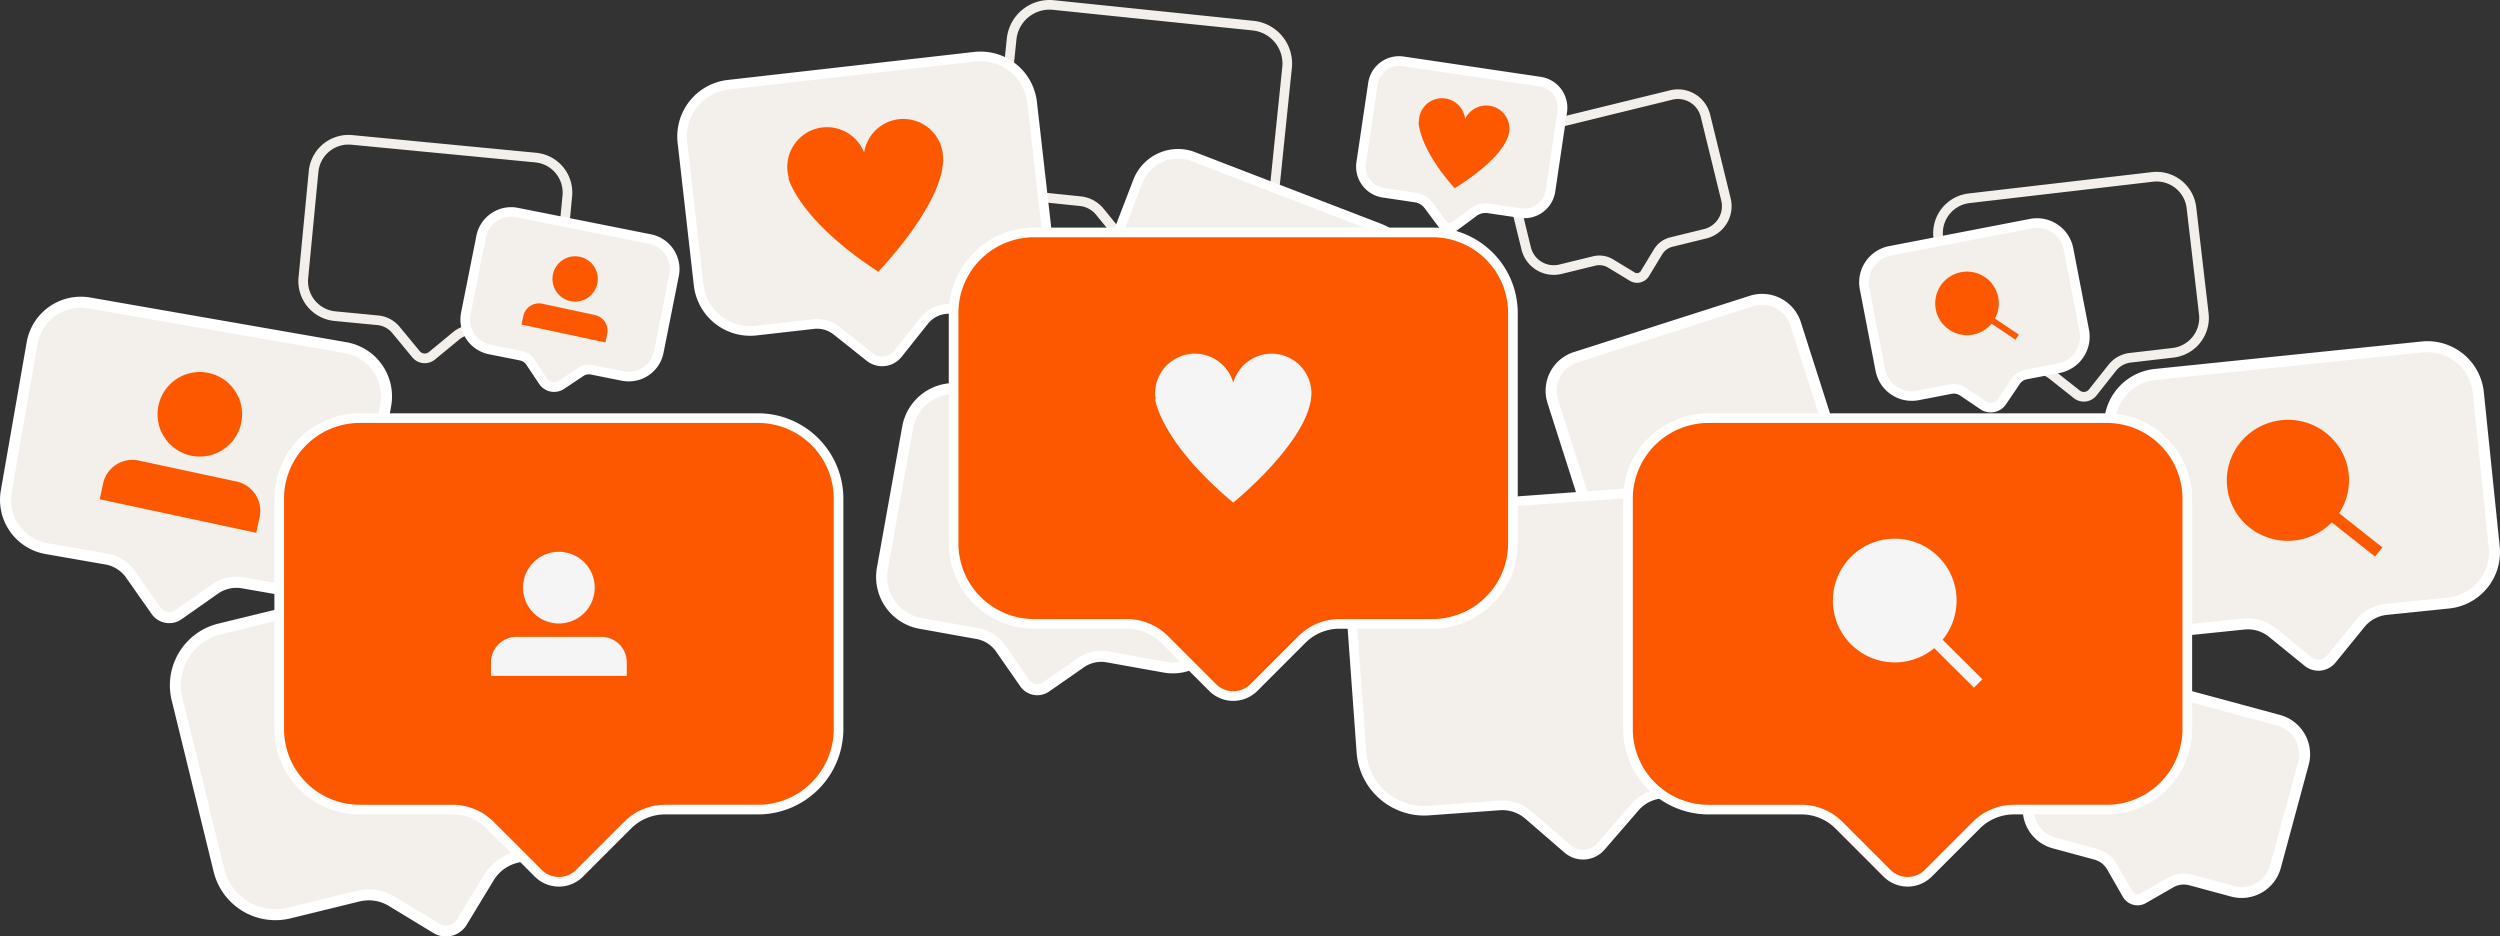
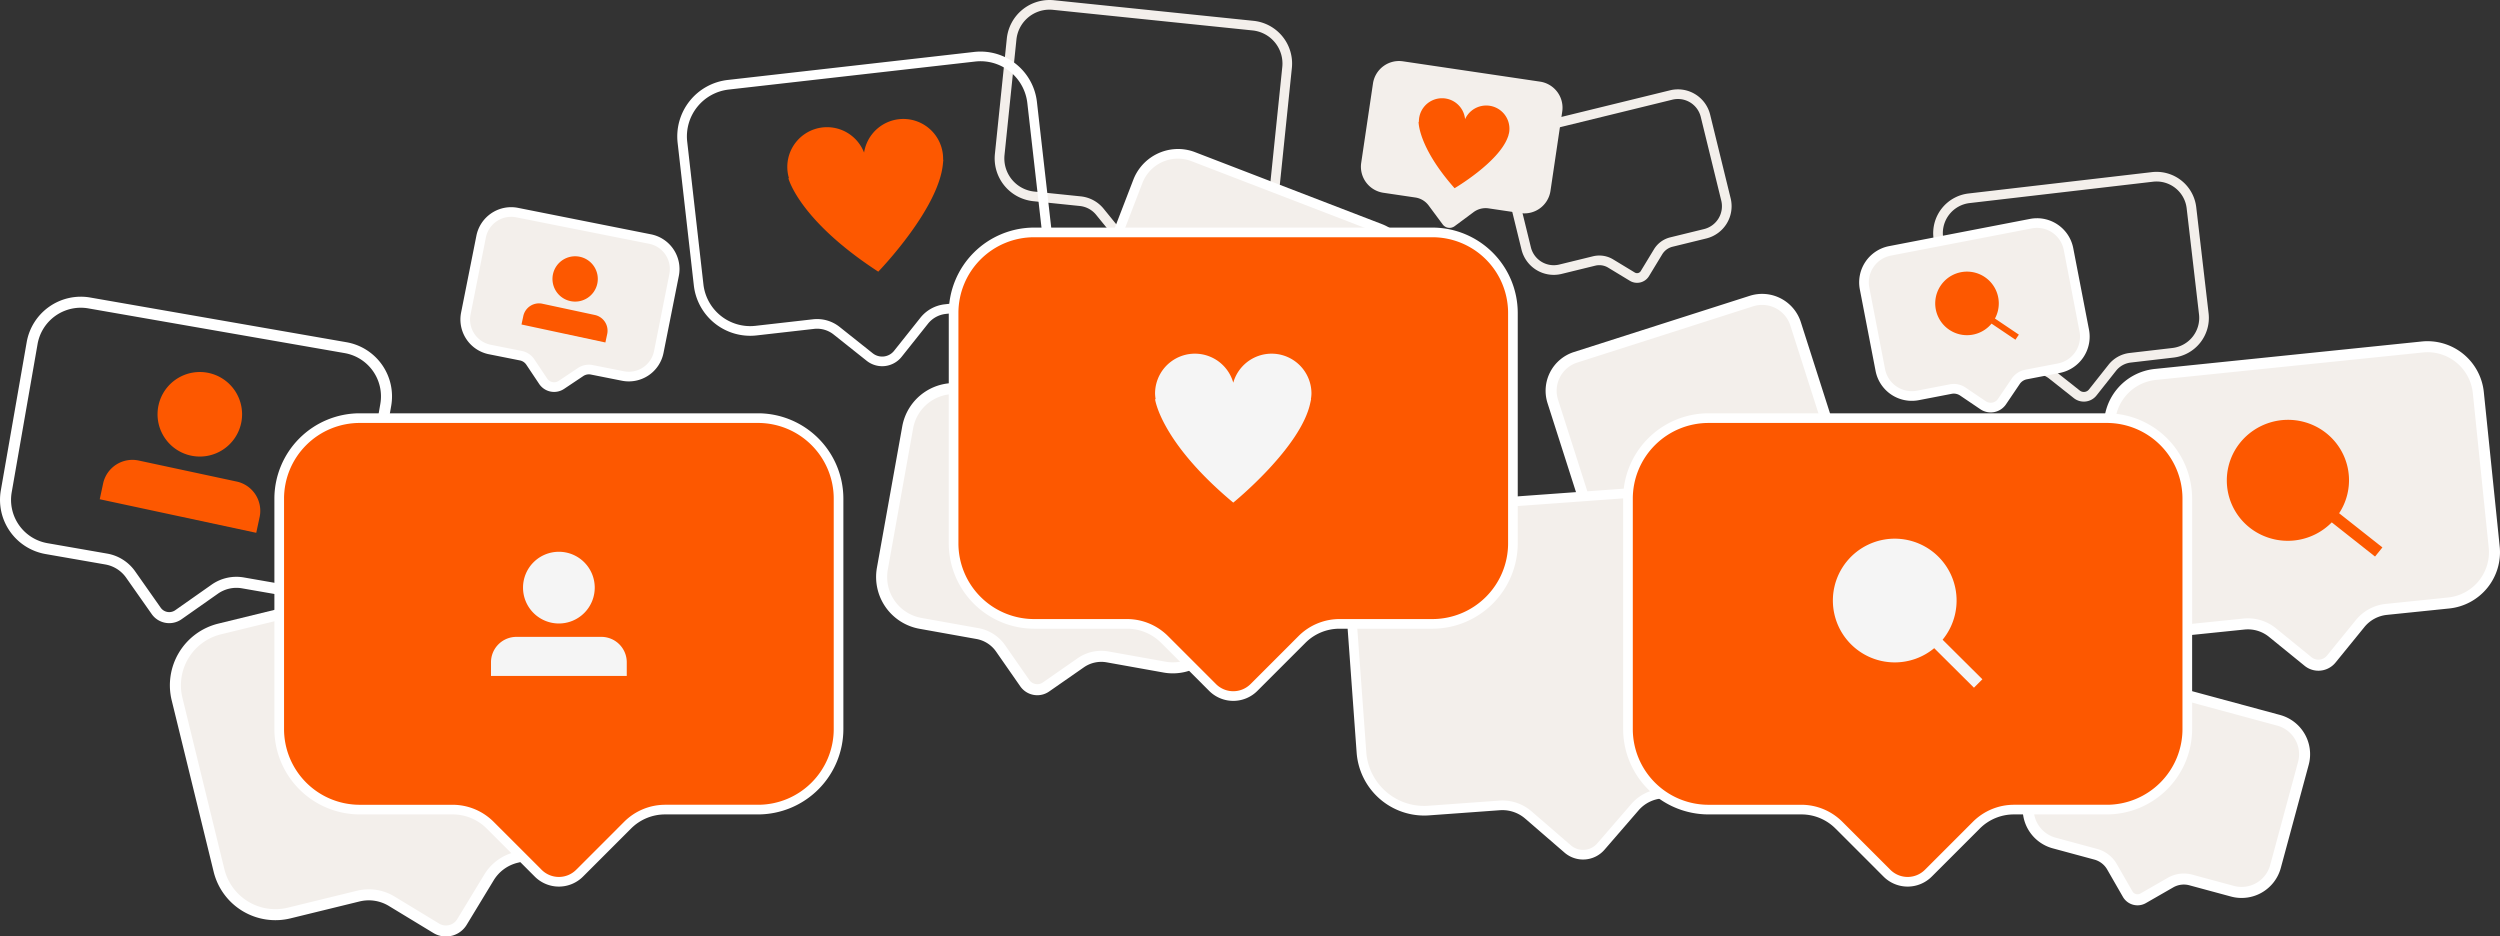
<svg xmlns="http://www.w3.org/2000/svg" id="Group_1178" data-name="Group 1178" width="1019.518" height="381.909" viewBox="0 0 1019.518 381.909">
  <rect x="0" y="0" width="1019.518" height="381.909" fill="#333333" stroke="none" />
  <defs>
    <clipPath id="clip-path">
      <rect id="Rectangle_1702" data-name="Rectangle 1702" width="1019.518" height="381.909" fill="none" />
    </clipPath>
  </defs>
  <g id="Group_1178-2" data-name="Group 1178" clip-path="url(#clip-path)">
    <path id="Path_2973" data-name="Path 2973" d="M644.055,109.223l-71.739,22.943a14.318,14.318,0,0,0-9.276,18l13.274,41.5a14.317,14.317,0,0,0,18,9.275l16.713-5.345a10.987,10.987,0,0,1,8.38.7l11.409,5.879a4.621,4.621,0,0,0,6.225-1.991l5.879-11.409a10.991,10.991,0,0,1,6.421-5.432L666.049,178a14.317,14.317,0,0,0,9.276-18l-13.273-41.5a14.318,14.318,0,0,0-18-9.275" transform="translate(70.196 13.548)" fill="#f3efeb" />
    <path id="Path_2974" data-name="Path 2974" d="M633.168,205.185a6.83,6.83,0,0,1-3.137-.762l-11.408-5.879a8.673,8.673,0,0,0-6.664-.556l-16.713,5.344A16.587,16.587,0,0,1,574.419,192.6l-13.273-41.5a16.587,16.587,0,0,1,10.733-20.825l71.74-22.943a16.581,16.581,0,0,1,20.825,10.732l13.273,41.5a16.585,16.585,0,0,1-10.733,20.825l-16.713,5.345a8.68,8.68,0,0,0-5.1,4.319l-5.882,11.409a6.88,6.88,0,0,1-6.119,3.722m-18.534-12.118a13.176,13.176,0,0,1,6.049,1.477l11.409,5.879a2.378,2.378,0,0,0,3.2-1.021l5.881-11.409a13.143,13.143,0,0,1,7.732-6.543l16.713-5.345a12.08,12.08,0,0,0,7.818-15.169l-13.272-41.5a12.08,12.08,0,0,0-15.169-7.818l-71.739,22.943a12.08,12.08,0,0,0-7.818,15.169l13.273,41.5a12.087,12.087,0,0,0,15.169,7.819l16.713-5.345a13.259,13.259,0,0,1,4.046-.636" transform="translate(69.946 13.299)" fill="#fff" />
-     <path id="Path_2975" data-name="Path 2975" d="M159.72,142c-.214,0-.429-.01-.643-.031a6.544,6.544,0,0,1-4.453-2.367l-8.166-9.9a9.073,9.073,0,0,0-6.094-3.241L122.9,124.783a16.289,16.289,0,0,1-14.651-17.77l4.172-43.372a16.289,16.289,0,0,1,17.771-14.652L205.161,56.2a16.285,16.285,0,0,1,14.65,17.77l-4.172,43.372a16.283,16.283,0,0,1-17.77,14.651L180.4,130.315a9.071,9.071,0,0,0-6.6,2.018l-9.9,8.165A6.544,6.544,0,0,1,159.72,142M128.606,52.851a12.349,12.349,0,0,0-12.268,11.167l-4.172,43.372a12.346,12.346,0,0,0,11.109,13.473l17.466,1.68A12.875,12.875,0,0,1,149.5,127.2l8.166,9.9a2.651,2.651,0,0,0,3.733.36l9.9-8.165a13.055,13.055,0,0,1,9.482-2.9l17.466,1.68a12.348,12.348,0,0,0,13.473-11.109l4.172-43.372a12.348,12.348,0,0,0-11.109-13.474l-74.973-7.211c-.4-.039-.805-.058-1.2-.058" transform="translate(13.502 6.106)" fill="#f3efeb" />
    <path id="Path_2976" data-name="Path 2976" d="M599.716,111.292a5.656,5.656,0,0,1-2.945-.829l-8.856-5.369a6.936,6.936,0,0,0-5.216-.8l-13.754,3.37A13.533,13.533,0,0,1,552.6,97.748L544.228,63.6a13.523,13.523,0,0,1,9.914-16.35l59.03-14.464A13.523,13.523,0,0,1,629.523,42.7l8.368,34.15a13.539,13.539,0,0,1-9.915,16.35l-13.751,3.37a6.845,6.845,0,0,0-4.256,3.123l-5.371,8.856a5.662,5.662,0,0,1-3.515,2.58,5.776,5.776,0,0,1-1.366.165m-15.4-11.13a10.906,10.906,0,0,1,5.638,1.566l8.856,5.37a1.76,1.76,0,0,0,2.418-.593l5.371-8.856a10.755,10.755,0,0,1,6.685-4.905l13.751-3.37a9.6,9.6,0,0,0,7.028-11.589L625.7,43.635a9.58,9.58,0,0,0-11.588-7.027h0l-59.03,14.464a9.584,9.584,0,0,0-7.027,11.589l8.368,34.15a9.6,9.6,0,0,0,11.589,7.028l13.754-3.37a10.735,10.735,0,0,1,2.557-.307" transform="translate(67.884 4.043)" fill="#f3efeb" />
    <path id="Path_2977" data-name="Path 2977" d="M416.241,101.022a6.977,6.977,0,0,1-5.431-2.578l-8.8-10.82A9.9,9.9,0,0,0,395.3,84l-18.961-1.957a17.543,17.543,0,0,1-15.629-19.229l4.861-47.085A17.524,17.524,0,0,1,384.8.094l81.39,8.4a17.52,17.52,0,0,1,15.631,19.229l-4.861,47.085a17.555,17.555,0,0,1-19.23,15.629l-18.961-1.958a9.879,9.879,0,0,0-7.309,2.18l-10.821,8.794a6.958,6.958,0,0,1-4.4,1.564M382.981,3.937a13.589,13.589,0,0,0-13.488,12.191l-4.86,47.085a13.6,13.6,0,0,0,12.114,14.908l18.961,1.958a13.816,13.816,0,0,1,9.363,5.061l8.794,10.82a3.058,3.058,0,0,0,4.295.444l10.821-8.8a13.793,13.793,0,0,1,10.2-3.04l18.96,1.957a13.6,13.6,0,0,0,14.911-12.118l4.86-47.084a13.581,13.581,0,0,0-12.117-14.908L384.4,4.01a14.018,14.018,0,0,0-1.42-.073" transform="translate(45.014 0)" fill="#f3efeb" />
    <path id="Path_2978" data-name="Path 2978" d="M762.3,156a6.544,6.544,0,0,1-4.076-1.423l-10.065-7.965a8.955,8.955,0,0,0-6.639-1.885l-17.429,2.03a16.315,16.315,0,0,1-18.06-14.291l-5.043-43.28A16.3,16.3,0,0,1,715.28,71.129l74.812-8.715.228,1.955-.228-1.955a16.311,16.311,0,0,1,18.06,14.291l5.043,43.28a16.3,16.3,0,0,1-14.292,18.06l-17.429,2.03a8.957,8.957,0,0,0-6.028,3.362L767.481,153.5a6.547,6.547,0,0,1-4.4,2.457,6.943,6.943,0,0,1-.777.045m-19.71-15.273a12.855,12.855,0,0,1,8.012,2.8l10.065,7.964a2.651,2.651,0,0,0,3.727-.433l7.966-10.066a12.869,12.869,0,0,1,8.66-4.83l17.429-2.03a12.362,12.362,0,0,0,10.836-13.694l-5.042-43.28a12.361,12.361,0,0,0-13.695-10.837L715.735,75.04A12.349,12.349,0,0,0,704.9,88.734l5.044,43.28a12.361,12.361,0,0,0,13.694,10.837l17.43-2.03a13.113,13.113,0,0,1,1.524-.089" transform="translate(87.487 7.777)" fill="#f3efeb" />
    <path id="Path_2979" data-name="Path 2979" d="M892.381,125.806l-108.906,11.2A20.809,20.809,0,0,0,764.9,159.84l6.481,63a20.809,20.809,0,0,0,22.831,18.571l25.372-2.61a15.97,15.97,0,0,1,11.711,3.5l14.473,11.774a6.719,6.719,0,0,0,9.451-.972L867,238.63a15.968,15.968,0,0,1,10.753-5.809l25.372-2.61a20.812,20.812,0,0,0,18.572-22.831l-6.481-63a20.81,20.81,0,0,0-22.831-18.572" transform="translate(95.465 15.69)" fill="#f3efeb" />
    <path id="Path_2980" data-name="Path 2980" d="M850.245,258.081a8.9,8.9,0,0,1-5.642-2.012L830.129,244.3a13.65,13.65,0,0,0-10.06-3.006L794.7,243.9a23.06,23.06,0,0,1-25.3-20.579l-6.481-63a23.086,23.086,0,0,1,20.579-25.3l108.9-11.2a23.1,23.1,0,0,1,25.3,20.58l6.48,63A23.058,23.058,0,0,1,903.6,232.7l-25.372,2.61a13.631,13.631,0,0,0-9.239,4.991l-11.773,14.473a9,9,0,0,1-6.973,3.309m-28.739-21.363a18.079,18.079,0,0,1,11.462,4.088l14.474,11.772a4.468,4.468,0,0,0,6.286-.647L865.5,237.46a18.1,18.1,0,0,1,12.27-6.626l25.371-2.611A18.562,18.562,0,0,0,919.7,207.86l-6.481-63a18.582,18.582,0,0,0-20.362-16.563L783.956,139.5a18.581,18.581,0,0,0-16.564,20.362l6.48,63a18.59,18.59,0,0,0,20.363,16.563l25.373-2.61a18.553,18.553,0,0,1,1.9-.1" transform="translate(95.215 15.44)" fill="#fff" />
    <path id="Path_2981" data-name="Path 2981" d="M853.136,190.3a24.481,24.481,0,0,0-1.774-29.292,24.864,24.864,0,0,0-12.121-7.821A25.114,25.114,0,0,0,812.8,161.5a24.52,24.52,0,0,0,8,37.317,25.152,25.152,0,0,0,29.332-4.792l17.646,13.938,3.011-3.718Z" transform="translate(100.775 19)" fill="#fd5800" />
    <path id="Path_2982" data-name="Path 2982" d="M727.472,156.119a5.529,5.529,0,0,1-3.111-.955l-8.261-5.586a6.57,6.57,0,0,0-4.926-1.008l-13.385,2.585a13.08,13.08,0,0,1-15.337-10.372l-6.419-33.24A13.092,13.092,0,0,1,686.4,92.205l57.459-11.1a13.237,13.237,0,0,1,2.495-.238A13.1,13.1,0,0,1,759.2,91.478l6.421,33.241a13.108,13.108,0,0,1-10.372,15.338l-13.385,2.586a6.61,6.61,0,0,0-4.195,2.768l-5.587,8.262a5.554,5.554,0,0,1-4.608,2.445" transform="translate(84.355 10.094)" fill="#f3efeb" />
    <path id="Path_2983" data-name="Path 2983" d="M746.576,83.054a11.128,11.128,0,0,1,10.91,9.017l6.42,33.241a11.124,11.124,0,0,1-8.812,13.031l-13.387,2.585a8.537,8.537,0,0,0-5.452,3.6l-5.587,8.262a3.59,3.59,0,0,1-4.985.963l-8.262-5.586a8.529,8.529,0,0,0-6.4-1.31l-13.387,2.585a11.107,11.107,0,0,1-13.031-8.812l-6.421-33.241a11.124,11.124,0,0,1,8.812-13.031l57.459-11.1a11.2,11.2,0,0,1,2.121-.2m0-3.937a15.11,15.11,0,0,0-2.868.276l-57.458,11.1a15.061,15.061,0,0,0-11.932,17.644l6.421,33.241a15.048,15.048,0,0,0,17.644,11.931l13.387-2.586a4.6,4.6,0,0,1,3.448.706l8.262,5.586a7.527,7.527,0,0,0,10.453-2.019l5.586-8.261a4.567,4.567,0,0,1,2.938-1.939l13.385-2.586a15.079,15.079,0,0,0,11.932-17.643L761.35,91.324a15.076,15.076,0,0,0-14.775-12.207" transform="translate(84.137 9.876)" fill="#fff" />
    <path id="Path_2984" data-name="Path 2984" d="M725.977,117.607a12.961,12.961,0,1,0-1.395,2.071l9.741,6.564,1.4-2.07Z" transform="translate(87.58 12.295)" fill="#fd5800" />
-     <path id="Path_2985" data-name="Path 2985" d="M328.881,144.824a8.2,8.2,0,0,1-5.086-1.779l-13.489-10.733a12.837,12.837,0,0,0-7.96-2.781,12.678,12.678,0,0,0-1.445.082l-23.413,2.661a21.5,21.5,0,0,1-2.418.137,21.171,21.171,0,0,1-21.035-18.8l-6.611-58.141a21.2,21.2,0,0,1,18.665-23.455l100.5-11.427a21.5,21.5,0,0,1,2.418-.137,21.172,21.172,0,0,1,21.036,18.8l6.611,58.141a21.22,21.22,0,0,1-18.666,23.454l-23.412,2.662a12.7,12.7,0,0,0-8.561,4.742L335.28,141.74a8.135,8.135,0,0,1-6.4,3.084" transform="translate(30.867 2.553)" fill="#f3efeb" />
    <path id="Path_2986" data-name="Path 2986" d="M369.226,22.637a19.23,19.23,0,0,1,19.079,17.057l6.611,58.141a19.225,19.225,0,0,1-16.931,21.275l-23.414,2.662a14.753,14.753,0,0,0-9.877,5.472L333.96,140.732a6.2,6.2,0,0,1-8.721.991L311.751,130.99a14.754,14.754,0,0,0-9.186-3.209,14.542,14.542,0,0,0-1.667.094l-23.414,2.661a19.209,19.209,0,0,1-21.275-16.931L249.6,55.465a19.228,19.228,0,0,1,16.932-21.276l100.5-11.427a19.317,19.317,0,0,1,2.2-.125m0-3.937a23.621,23.621,0,0,0-2.641.15l-100.5,11.427a23.19,23.19,0,0,0-20.4,25.633L252.3,114.05A23.137,23.137,0,0,0,275.288,134.6a23.622,23.622,0,0,0,2.641-.15l23.413-2.662a10.832,10.832,0,0,1,7.958,2.285L322.788,144.8a10.142,10.142,0,0,0,14.253-1.621L347.774,129.7a10.746,10.746,0,0,1,7.243-4.012l23.413-2.662a23.189,23.189,0,0,0,20.4-25.633l-6.611-58.141A23.138,23.138,0,0,0,369.226,18.7" transform="translate(30.649 2.334)" fill="#fff" />
    <path id="Path_2987" data-name="Path 2987" d="M349.056,59.768l-.084.01a16.216,16.216,0,0,0-32.233-2.93A16.194,16.194,0,0,0,286.1,67.265l-.227.027s4.206,17,36.652,38.112c0,0,24.808-25.536,26.391-44.19.027-.242.056-.48.073-.724s.066-.487.071-.722" transform="translate(35.635 5.384)" fill="#fd5800" />
    <path id="Path_2988" data-name="Path 2988" d="M452.144,159.023l-99.562-17.848a19.226,19.226,0,0,0-22.318,15.533l-10.325,57.6a19.225,19.225,0,0,0,15.532,22.318l23.2,4.158a14.76,14.76,0,0,1,9.507,6.094l9.847,14.148a6.205,6.205,0,0,0,8.639,1.549l14.148-9.847a14.756,14.756,0,0,1,11.032-2.413l23.194,4.158a19.227,19.227,0,0,0,22.318-15.533l10.326-57.6a19.227,19.227,0,0,0-15.533-22.318" transform="translate(39.898 17.584)" fill="#f3efeb" />
    <path id="Path_2989" data-name="Path 2989" d="M383.377,266.18a8.454,8.454,0,0,1-6.954-3.623l-9.847-14.147a12.419,12.419,0,0,0-8.056-5.165l-23.2-4.158a21.474,21.474,0,0,1-17.35-24.928l10.325-57.6a21.5,21.5,0,0,1,24.929-17.35l99.562,17.848a21.477,21.477,0,0,1,17.349,24.929l-10.324,57.6a21.5,21.5,0,0,1-24.929,17.349l-23.194-4.157a12.416,12.416,0,0,0-9.351,2.045l-14.148,9.846a8.408,8.408,0,0,1-4.818,1.513M349.432,143.37a17.006,17.006,0,0,0-16.7,13.984l-10.324,57.6a16.976,16.976,0,0,0,13.714,19.706l23.2,4.158a16.887,16.887,0,0,1,10.956,7.023l9.847,14.147a3.96,3.96,0,0,0,5.508.988l14.148-9.846a16.889,16.889,0,0,1,12.715-2.781l23.193,4.157a17,17,0,0,0,19.707-13.715l10.325-57.6A16.976,16.976,0,0,0,452,161.487l-99.562-17.848a17,17,0,0,0-3-.269" transform="translate(39.648 17.335)" fill="#fff" />
    <path id="Path_2990" data-name="Path 2990" d="M584.558,326.514a9.6,9.6,0,0,1-6.275-2.338l-16.038-13.863a16.18,16.18,0,0,0-10.578-3.939c-.39,0-.783.015-1.173.043l-28.9,2.1q-.948.069-1.881.069a25.7,25.7,0,0,1-25.522-23.759l-5.216-71.774a25.643,25.643,0,0,1,23.689-27.4l124.067-9.017q.946-.069,1.882-.069a25.7,25.7,0,0,1,25.52,23.757l5.217,71.775a25.642,25.642,0,0,1-23.69,27.4l-28.9,2.1a16.072,16.072,0,0,0-11.064,5.556l-13.863,16.036a9.6,9.6,0,0,1-7.266,3.323Z" transform="translate(61.027 22.04)" fill="#f3efeb" />
    <path id="Path_2991" data-name="Path 2991" d="M638.828,178.752a23.648,23.648,0,0,1,23.558,21.932l5.216,71.774a23.644,23.644,0,0,1-21.869,25.3l-28.9,2.1a18.142,18.142,0,0,0-12.411,6.23l-13.863,16.035a7.632,7.632,0,0,1-10.767.783l-16.037-13.863a18.143,18.143,0,0,0-11.866-4.418c-.436,0-.876.016-1.315.048l-28.9,2.1q-.874.064-1.738.063A23.647,23.647,0,0,1,496.37,284.9l-5.217-71.774a23.646,23.646,0,0,1,21.87-25.3l124.066-9.017q.876-.064,1.739-.063m0-3.937c-.67,0-1.352.025-2.024.073L512.737,183.9a27.583,27.583,0,0,0-25.51,29.51l5.216,71.774a27.673,27.673,0,0,0,27.485,25.583c.67,0,1.352-.025,2.024-.073l28.9-2.1c.342-.025.688-.037,1.03-.037a14.2,14.2,0,0,1,9.291,3.46l16.037,13.863a11.568,11.568,0,0,0,16.319-1.187L607.4,308.661a14.114,14.114,0,0,1,9.719-4.879l28.9-2.1a27.614,27.614,0,0,0,25.51-29.509L666.313,200.4a27.674,27.674,0,0,0-27.485-25.584" transform="translate(60.809 21.821)" fill="#fff" />
    <path id="Path_2992" data-name="Path 2992" d="M490.1,164.168a17.425,17.425,0,0,1-6.28-1.172l-17.752-6.833a9.939,9.939,0,0,0-7.606.192L445.749,162a6.973,6.973,0,0,1-9.209-3.547l-5.648-12.716a9.874,9.874,0,0,0-5.514-5.243l-17.751-6.833a17.509,17.509,0,0,1-10.038-22.6l16.97-44.081a17.474,17.474,0,0,1,22.6-10.038l76.2,29.334a17.509,17.509,0,0,1,10.038,22.6l-16.97,44.082a17.6,17.6,0,0,1-16.323,11.209Z" transform="translate(49.483 6.961)" fill="#f3efeb" />
    <path id="Path_2993" data-name="Path 2993" d="M431.1,57.955A15.5,15.5,0,0,1,436.676,59l76.2,29.334a15.52,15.52,0,0,1,8.907,20.06l-16.97,44.081a15.506,15.506,0,0,1-20.06,8.907L467,154.544a11.917,11.917,0,0,0-9.112.231l-12.717,5.647a5.007,5.007,0,0,1-6.612-2.545l-5.648-12.716a11.906,11.906,0,0,0-6.6-6.281l-17.752-6.834a15.521,15.521,0,0,1-8.909-20.06L416.617,67.9A15.525,15.525,0,0,1,431.1,57.955m0-3.937a19.579,19.579,0,0,0-18.161,12.471l-16.97,44.081a19.457,19.457,0,0,0,11.167,25.148l17.752,6.834a7.918,7.918,0,0,1,4.422,4.2l5.648,12.717a8.946,8.946,0,0,0,11.808,4.545l12.716-5.647a7.974,7.974,0,0,1,6.1-.154l17.752,6.833a19.372,19.372,0,0,0,6.986,1.3,19.578,19.578,0,0,0,18.161-12.471l16.97-44.081a19.457,19.457,0,0,0-11.167-25.148l-76.2-29.334a19.374,19.374,0,0,0-6.987-1.3" transform="translate(49.264 6.743)" fill="#fff" />
    <path id="Path_2994" data-name="Path 2994" d="M837.466,263.385,764.759,243.72A14.317,14.317,0,0,0,747.2,253.8l-11.376,42.061a14.316,14.316,0,0,0,10.082,17.559L762.846,318a10.985,10.985,0,0,1,6.659,5.135l6.391,11.13a4.621,4.621,0,0,0,6.309,1.706l11.13-6.391a10.984,10.984,0,0,1,8.339-1.078l16.939,4.581A14.317,14.317,0,0,0,836.171,323l11.377-42.061a14.316,14.316,0,0,0-10.082-17.558" transform="translate(91.787 30.36)" fill="#f3efeb" />
    <path id="Path_2995" data-name="Path 2995" d="M780.165,339.087a6.874,6.874,0,0,1-5.969-3.449l-6.391-11.13a8.677,8.677,0,0,0-5.3-4.083l-16.938-4.581A16.585,16.585,0,0,1,733.9,295.526l11.376-42.061A16.563,16.563,0,0,1,765.6,241.8L838.3,261.463A16.586,16.586,0,0,1,849.97,281.78l-11.377,42.061a16.566,16.566,0,0,1-20.318,11.667l-16.938-4.581a8.674,8.674,0,0,0-6.632.858l-11.13,6.391a6.835,6.835,0,0,1-3.412.911m-18.912-93.369a12.086,12.086,0,0,0-11.63,8.922L738.247,296.7a12.081,12.081,0,0,0,8.5,14.8l16.938,4.581a13.15,13.15,0,0,1,8.022,6.187L778.1,333.4a2.377,2.377,0,0,0,3.238.876l11.13-6.391a13.146,13.146,0,0,1,10.048-1.3l16.938,4.581a12.067,12.067,0,0,0,14.8-8.5l11.378-42.061a12.083,12.083,0,0,0-8.5-14.8l-72.706-19.664a12.127,12.127,0,0,0-3.169-.424" transform="translate(91.537 30.11)" fill="#fff" />
    <path id="Path_2996" data-name="Path 2996" d="M202.442,201.822,81.616,231.4a23.643,23.643,0,0,0-17.345,28.589l17.11,69.9a23.647,23.647,0,0,0,28.59,17.345l28.149-6.891a18.147,18.147,0,0,1,13.726,2.111l18.123,11a7.632,7.632,0,0,0,10.484-2.566l11-18.124a18.145,18.145,0,0,1,11.2-8.212l28.149-6.891a23.643,23.643,0,0,0,17.345-28.589l-17.111-69.9a23.644,23.644,0,0,0-28.589-17.345" transform="translate(7.937 25.107)" fill="#f3efeb" />
    <path id="Path_2997" data-name="Path 2997" d="M174.161,357.052a9.816,9.816,0,0,1-5.109-1.431l-18.123-11a15.794,15.794,0,0,0-12.026-1.85l-28.149,6.891a25.923,25.923,0,0,1-31.308-18.995l-17.111-69.9a25.9,25.9,0,0,1,18.995-31.309l120.828-29.577a25.93,25.93,0,0,1,31.308,19l17.111,69.9a25.926,25.926,0,0,1-18.995,31.309l-28.149,6.891a15.788,15.788,0,0,0-9.811,7.193l-11,18.124a9.889,9.889,0,0,1-8.467,4.754m-31.44-19.239a20.26,20.26,0,0,1,10.541,2.966l18.123,11a5.391,5.391,0,0,0,7.4-1.81l11-18.124a20.261,20.261,0,0,1,12.587-9.23l28.15-6.891a21.421,21.421,0,0,0,15.695-25.869L229.1,219.95a21.419,21.419,0,0,0-25.869-15.695l-.535-2.186.535,2.186L82.4,233.833A21.4,21.4,0,0,0,66.706,259.7l17.111,69.9A21.418,21.418,0,0,0,109.685,345.3l28.149-6.89a20.535,20.535,0,0,1,4.887-.593" transform="translate(7.687 24.858)" fill="#fff" />
    <path id="Path_2998" data-name="Path 2998" d="M566.448,30.529l-55.924-8.288a10.746,10.746,0,0,0-12.205,9.054l-4.8,32.353a10.747,10.747,0,0,0,9.055,12.205l13.029,1.93a8.245,8.245,0,0,1,5.414,3.245l5.74,7.737a3.47,3.47,0,0,0,4.854.72l7.738-5.74a8.242,8.242,0,0,1,6.121-1.534l13.029,1.93a10.745,10.745,0,0,0,12.206-9.055l4.8-32.352a10.748,10.748,0,0,0-9.055-12.205" transform="translate(61.589 2.762)" fill="#f3efeb" />
-     <path id="Path_2999" data-name="Path 2999" d="M529.772,92.354a5.435,5.435,0,0,1-4.373-2.2l-5.74-7.738a6.239,6.239,0,0,0-4.122-2.47l-13.028-1.931a12.715,12.715,0,0,1-10.714-14.441l4.8-32.353a12.715,12.715,0,0,1,14.442-10.713L566.955,28.8a12.729,12.729,0,0,1,10.713,14.44l-4.8,32.352a12.714,12.714,0,0,1-14.442,10.714L545.4,84.377a6.214,6.214,0,0,0-4.659,1.169l-7.738,5.739a5.412,5.412,0,0,1-3.234,1.07M509.148,24.31a8.78,8.78,0,0,0-8.663,7.492l-4.8,32.352a8.776,8.776,0,0,0,7.4,9.97l13.028,1.931a10.138,10.138,0,0,1,6.706,4.019l5.741,7.738a1.5,1.5,0,0,0,2.1.309l7.737-5.739a10.163,10.163,0,0,1,7.582-1.9l13.03,1.931a8.776,8.776,0,0,0,9.968-7.4l4.8-32.353a8.786,8.786,0,0,0-7.4-9.969l-55.924-8.289a8.971,8.971,0,0,0-1.3-.1" transform="translate(61.371 2.543)" fill="#fff" />
    <path id="Path_3000" data-name="Path 3000" d="M550.968,50.766l-.049-.008a9.2,9.2,0,0,0,.331-1.288,9.468,9.468,0,0,0-17.98-5.353,9.436,9.436,0,0,0-18.826,1.1l-.133-.02s-.272,10.2,14.681,27.088c0,0,17.891-10.5,21.672-20.731.053-.133.106-.261.153-.4s.114-.263.152-.395" transform="translate(64.198 4.472)" fill="#fd5800" />
    <path id="Path_3001" data-name="Path 3001" d="M204.915,148.265a5.356,5.356,0,0,1-4.461-2.382l-5.233-7.834a6.055,6.055,0,0,0-3.878-2.593l-12.632-2.514a12.491,12.491,0,0,1-9.8-14.671L175.154,86.9a12.468,12.468,0,0,1,14.673-9.8L244.043,87.9a12.491,12.491,0,0,1,9.8,14.671L247.6,133.932a12.461,12.461,0,0,1-14.673,9.8L220.3,141.219a6.1,6.1,0,0,0-4.576.91l-7.833,5.233a5.343,5.343,0,0,1-2.974.9" transform="translate(21.054 9.594)" fill="#f3efeb" />
    <path id="Path_3002" data-name="Path 3002" d="M187.6,79.049a10.511,10.511,0,0,1,2.062.2l54.218,10.79a10.509,10.509,0,0,1,8.255,12.357l-6.243,31.366a10.494,10.494,0,0,1-12.357,8.254L220.9,139.507a8.063,8.063,0,0,0-6.054,1.2l-7.833,5.233a3.393,3.393,0,0,1-4.705-.936l-5.233-7.834a8.061,8.061,0,0,0-5.131-3.428l-12.631-2.514a10.509,10.509,0,0,1-8.254-12.357L177.3,87.508A10.512,10.512,0,0,1,187.6,79.049m0-3.937a14.475,14.475,0,0,0-14.156,11.627L167.2,118.105a14.461,14.461,0,0,0,11.347,16.986l12.631,2.514a4.107,4.107,0,0,1,2.626,1.756l5.233,7.833a7.328,7.328,0,0,0,10.165,2.022l7.833-5.233a4.124,4.124,0,0,1,3.1-.615l12.631,2.514a14.432,14.432,0,0,0,16.986-11.347l6.243-31.366a14.443,14.443,0,0,0-11.346-16.986L190.429,75.392a14.556,14.556,0,0,0-2.831-.28" transform="translate(20.836 9.376)" fill="#fff" />
    <path id="Path_3003" data-name="Path 3003" d="M218.578,104.093a9.241,9.241,0,1,1-7.1-10.973,9.24,9.24,0,0,1,7.1,10.973" transform="translate(25.002 11.598)" fill="#fd5800" />
    <path id="Path_3004" data-name="Path 3004" d="M189.809,115.146h0a6.549,6.549,0,0,1,7.755-5.016l21.443,4.6a6.55,6.55,0,0,1,5.016,7.755l-.74,3.45L189.069,118.6Z" transform="translate(23.6 13.729)" fill="#fd5800" />
-     <path id="Path_3005" data-name="Path 3005" d="M140.671,128.1,36.177,109.873a20.162,20.162,0,0,0-23.328,16.4L2.3,186.721a20.161,20.161,0,0,0,16.4,23.328L43.045,214.3a15.473,15.473,0,0,1,10,6.344l10.4,14.788a6.507,6.507,0,0,0,9.067,1.582l14.788-10.395a15.471,15.471,0,0,1,11.556-2.584l24.345,4.246a20.161,20.161,0,0,0,23.327-16.4l10.546-60.45a20.163,20.163,0,0,0-16.4-23.328" transform="translate(0.25 13.677)" fill="#f3efeb" />
    <path id="Path_3006" data-name="Path 3006" d="M69.032,240.7a8.85,8.85,0,0,1-1.524-.133,8.7,8.7,0,0,1-5.66-3.592L51.454,222.183a13.148,13.148,0,0,0-8.546-5.422l-24.345-4.247A22.438,22.438,0,0,1,.335,186.585l10.546-60.451a22.412,22.412,0,0,1,25.931-18.227l104.494,18.229a22.414,22.414,0,0,1,18.229,25.931l-10.546,60.45a22.412,22.412,0,0,1-25.931,18.227L98.713,226.5a13.148,13.148,0,0,0-9.877,2.208L74.049,239.1a8.7,8.7,0,0,1-5.018,1.6M32.923,112.067a17.922,17.922,0,0,0-17.607,14.839L4.769,187.358a17.932,17.932,0,0,0,14.568,20.725L43.68,212.33A17.609,17.609,0,0,1,55.133,219.6l10.395,14.788a4.259,4.259,0,0,0,5.935,1.035l14.787-10.395a17.6,17.6,0,0,1,13.238-2.959l24.343,4.246a17.911,17.911,0,0,0,20.724-14.568L155.1,151.292a17.913,17.913,0,0,0-14.568-20.725L36.039,112.338a18.168,18.168,0,0,0-3.117-.271" transform="translate(0 13.427)" fill="#fff" />
    <path id="Path_3007" data-name="Path 3007" d="M91.212,155.729a17.238,17.238,0,1,1-13.24-20.471,17.239,17.239,0,0,1,13.24,20.471" transform="translate(7.129 16.835)" fill="#fd5800" />
    <path id="Path_3008" data-name="Path 3008" d="M37.541,176.347h0a12.217,12.217,0,0,1,14.466-9.356l40,8.58a12.218,12.218,0,0,1,9.357,14.466l-1.381,6.436L36.161,182.785Z" transform="translate(4.514 20.811)" fill="#fd5800" />
    <path id="Path_3009" data-name="Path 3009" d="M459.778,273.334a11.859,11.859,0,0,1-8.438-3.495l-19.571-19.572a21.588,21.588,0,0,0-15.362-6.362H378.571a32.879,32.879,0,0,1-32.843-32.841V117.1a32.878,32.878,0,0,1,32.843-32.84H540.987a32.878,32.878,0,0,1,32.842,32.84v93.961A32.879,32.879,0,0,1,540.987,243.9H503.149a21.583,21.583,0,0,0-15.361,6.362l-19.572,19.572a11.859,11.859,0,0,1-8.438,3.495" transform="translate(43.155 10.518)" fill="#fd5800" />
    <path id="Path_3010" data-name="Path 3010" d="M541.2,86.449a30.872,30.872,0,0,1,30.873,30.873v93.96A30.872,30.872,0,0,1,541.2,242.155H503.367a23.691,23.691,0,0,0-16.752,6.939l-19.572,19.571a9.965,9.965,0,0,1-14.093,0l-19.572-19.571a23.691,23.691,0,0,0-16.752-6.939H378.787a30.872,30.872,0,0,1-30.872-30.873v-93.96a30.872,30.872,0,0,1,30.872-30.873Zm0-3.937H378.787a34.849,34.849,0,0,0-34.809,34.81v93.96a34.849,34.849,0,0,0,34.809,34.81h37.839a19.625,19.625,0,0,1,13.968,5.786l19.572,19.571a13.9,13.9,0,0,0,19.661,0L489.4,251.878a19.625,19.625,0,0,1,13.968-5.786H541.2a34.85,34.85,0,0,0,34.81-34.81v-93.96a34.85,34.85,0,0,0-34.81-34.81" transform="translate(42.937 10.3)" fill="#fff" />
    <path id="Path_3011" data-name="Path 3011" d="M482.406,146.788h-.086a16.073,16.073,0,0,0,.229-2.271,16.249,16.249,0,0,0-31.889-4.45,16.249,16.249,0,0,0-31.889,4.45,16.073,16.073,0,0,0,.229,2.271h-.229s2.166,17.382,31.889,42.179c0,0,27.653-22.423,31.431-40.759.055-.237.112-.47.157-.711s.125-.476.156-.709" transform="translate(52.273 16.006)" fill="#f5f5f5" />
    <path id="Path_3012" data-name="Path 3012" d="M215.281,340.665a11.856,11.856,0,0,1-8.44-3.5L187.27,317.6a21.584,21.584,0,0,0-15.361-6.363H134.072a32.878,32.878,0,0,1-32.843-32.84V184.433a32.878,32.878,0,0,1,32.843-32.84H296.488a32.878,32.878,0,0,1,32.843,32.84v93.961a32.878,32.878,0,0,1-32.843,32.84H258.65A21.584,21.584,0,0,0,243.29,317.6l-19.571,19.571a11.856,11.856,0,0,1-8.438,3.5" transform="translate(12.636 18.923)" fill="#fd5800" />
    <path id="Path_3013" data-name="Path 3013" d="M296.708,153.78a30.872,30.872,0,0,1,30.873,30.873v93.96a30.872,30.872,0,0,1-30.873,30.873H258.87a23.689,23.689,0,0,0-16.752,6.939L222.546,336a9.966,9.966,0,0,1-14.094,0l-19.571-19.571a23.691,23.691,0,0,0-16.752-6.939H134.29a30.872,30.872,0,0,1-30.872-30.873v-93.96A30.872,30.872,0,0,1,134.29,153.78Zm0-3.937H134.29a34.849,34.849,0,0,0-34.809,34.81v93.96a34.849,34.849,0,0,0,34.809,34.81h37.839a19.625,19.625,0,0,1,13.968,5.786l19.571,19.571a13.9,13.9,0,0,0,19.662,0L244.9,319.209a19.624,19.624,0,0,1,13.968-5.786h37.838a34.85,34.85,0,0,0,34.81-34.81v-93.96a34.85,34.85,0,0,0-34.81-34.81" transform="translate(12.418 18.704)" fill="#fff" />
    <path id="Path_3014" data-name="Path 3014" d="M218.868,214.671a14.622,14.622,0,1,1-14.623-14.623,14.622,14.622,0,0,1,14.623,14.623" transform="translate(23.67 24.971)" fill="#f5f5f5" />
    <path id="Path_3015" data-name="Path 3015" d="M178.011,241.231h0A10.364,10.364,0,0,1,188.345,230.9h34.7a10.364,10.364,0,0,1,10.333,10.334v5.584H178.011Z" transform="translate(22.22 28.822)" fill="#f5f5f5" />
    <path id="Path_3016" data-name="Path 3016" d="M704.276,340.665a11.863,11.863,0,0,1-8.44-3.495L676.266,317.6a21.58,21.58,0,0,0-15.361-6.363H623.067a32.878,32.878,0,0,1-32.841-32.84V184.433a32.878,32.878,0,0,1,32.841-32.84H785.484a32.878,32.878,0,0,1,32.842,32.84v93.961a32.878,32.878,0,0,1-32.842,32.84H747.647a21.584,21.584,0,0,0-15.362,6.363l-19.571,19.571a11.856,11.856,0,0,1-8.438,3.5" transform="translate(73.675 18.923)" fill="#fd5800" />
    <path id="Path_3017" data-name="Path 3017" d="M785.7,153.78a30.872,30.872,0,0,1,30.872,30.873v93.96A30.872,30.872,0,0,1,785.7,309.486H747.865a23.686,23.686,0,0,0-16.751,6.939L711.542,336a9.966,9.966,0,0,1-14.094,0l-19.572-19.571a23.688,23.688,0,0,0-16.751-6.939H623.286a30.873,30.873,0,0,1-30.873-30.873v-93.96a30.873,30.873,0,0,1,30.873-30.873Zm0-3.937H623.286a34.85,34.85,0,0,0-34.81,34.81v93.96a34.85,34.85,0,0,0,34.81,34.81h37.839a19.624,19.624,0,0,1,13.967,5.786l19.572,19.571a13.9,13.9,0,0,0,19.662,0L733.9,319.209a19.627,19.627,0,0,1,13.968-5.786H785.7a34.849,34.849,0,0,0,34.809-34.81v-93.96a34.849,34.849,0,0,0-34.809-34.81" transform="translate(73.456 18.704)" fill="#fff" />
    <path id="Path_3018" data-name="Path 3018" d="M709.26,236.5a25.227,25.227,0,1,0-19.407,9.248h0a25.179,25.179,0,0,0,15.98-5.8l16.211,16.123,3.437-3.443Z" transform="translate(82.949 24.381)" fill="#f5f5f5" />
  </g>
</svg>